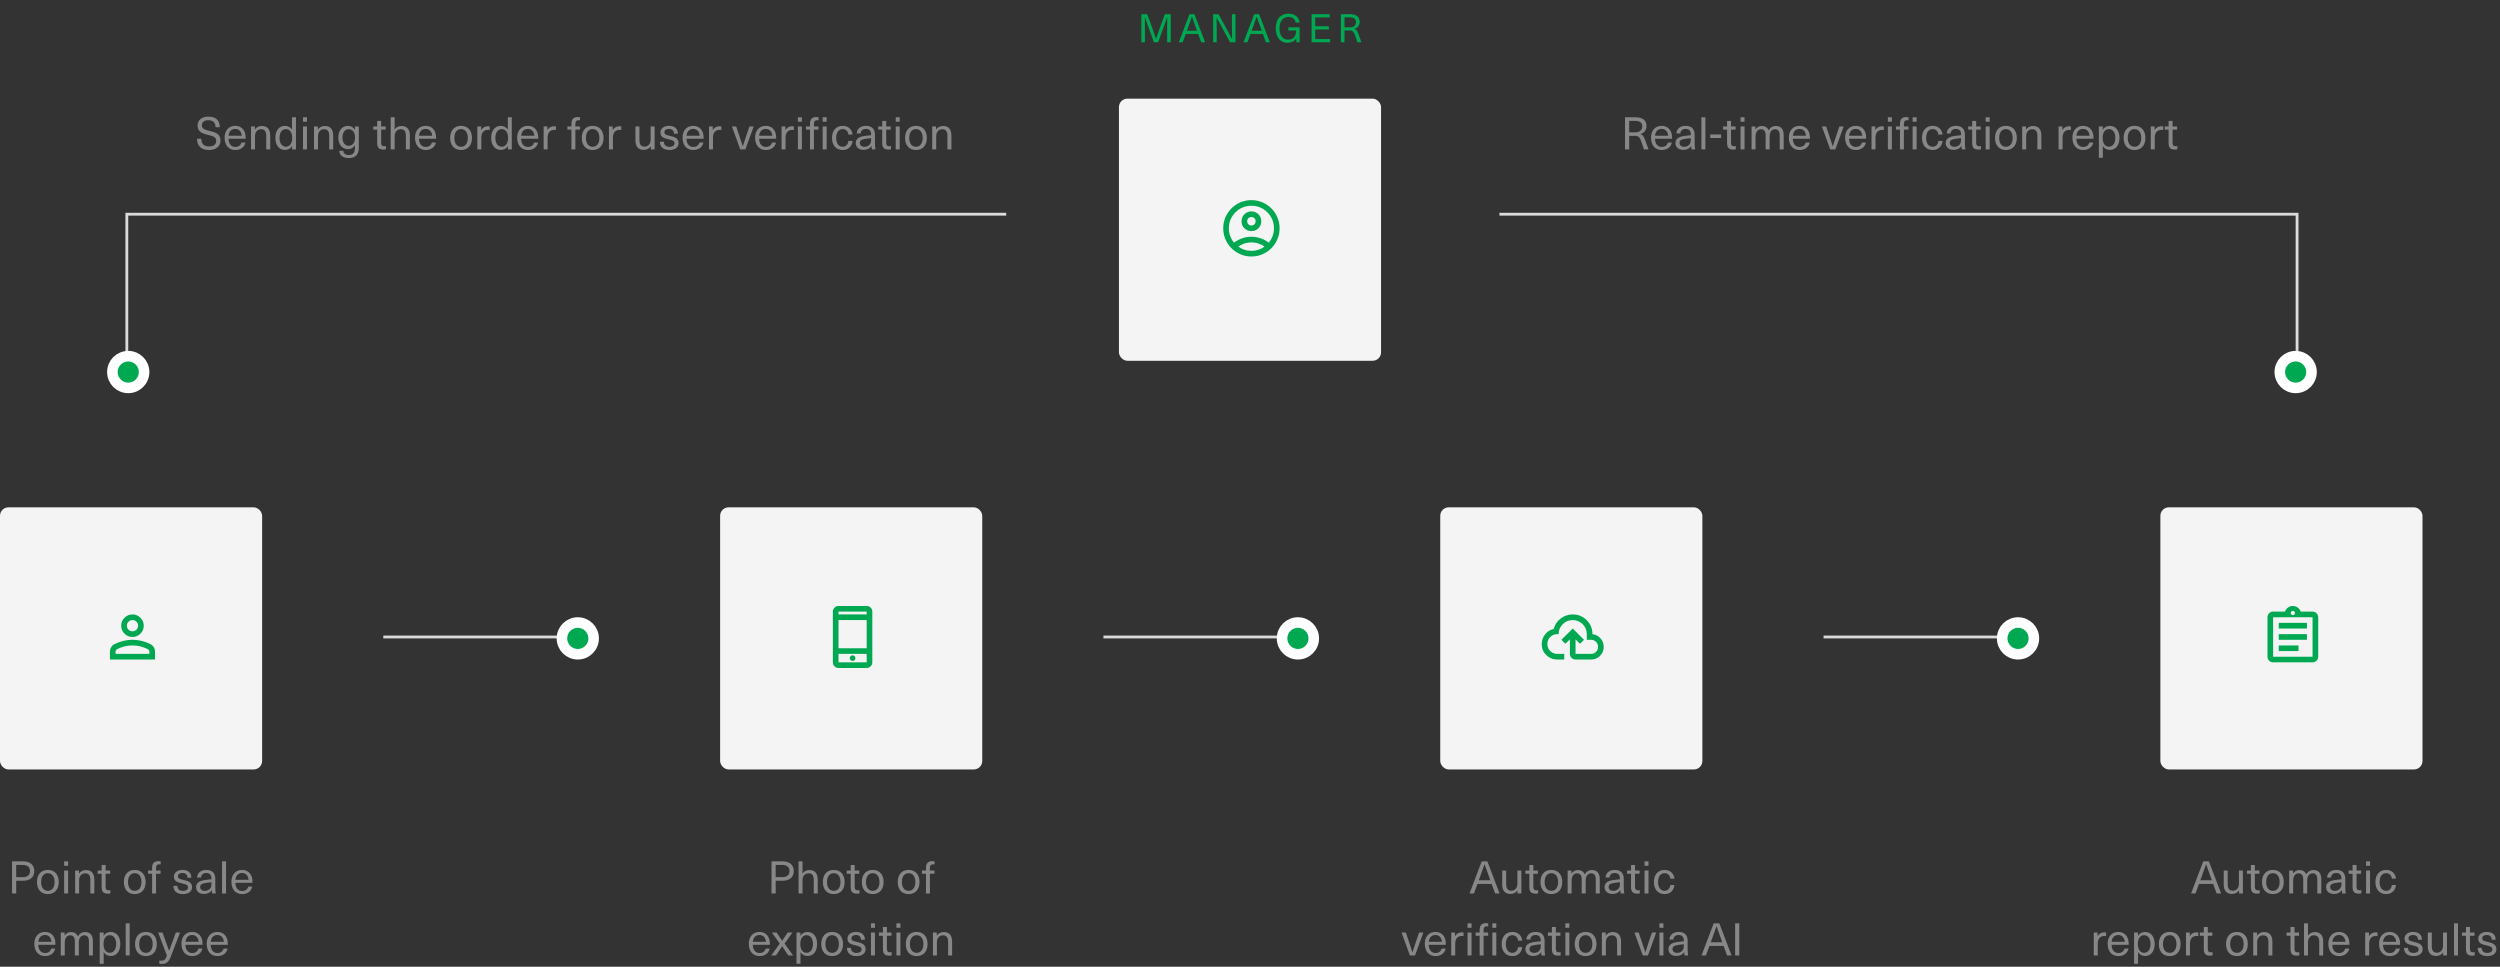
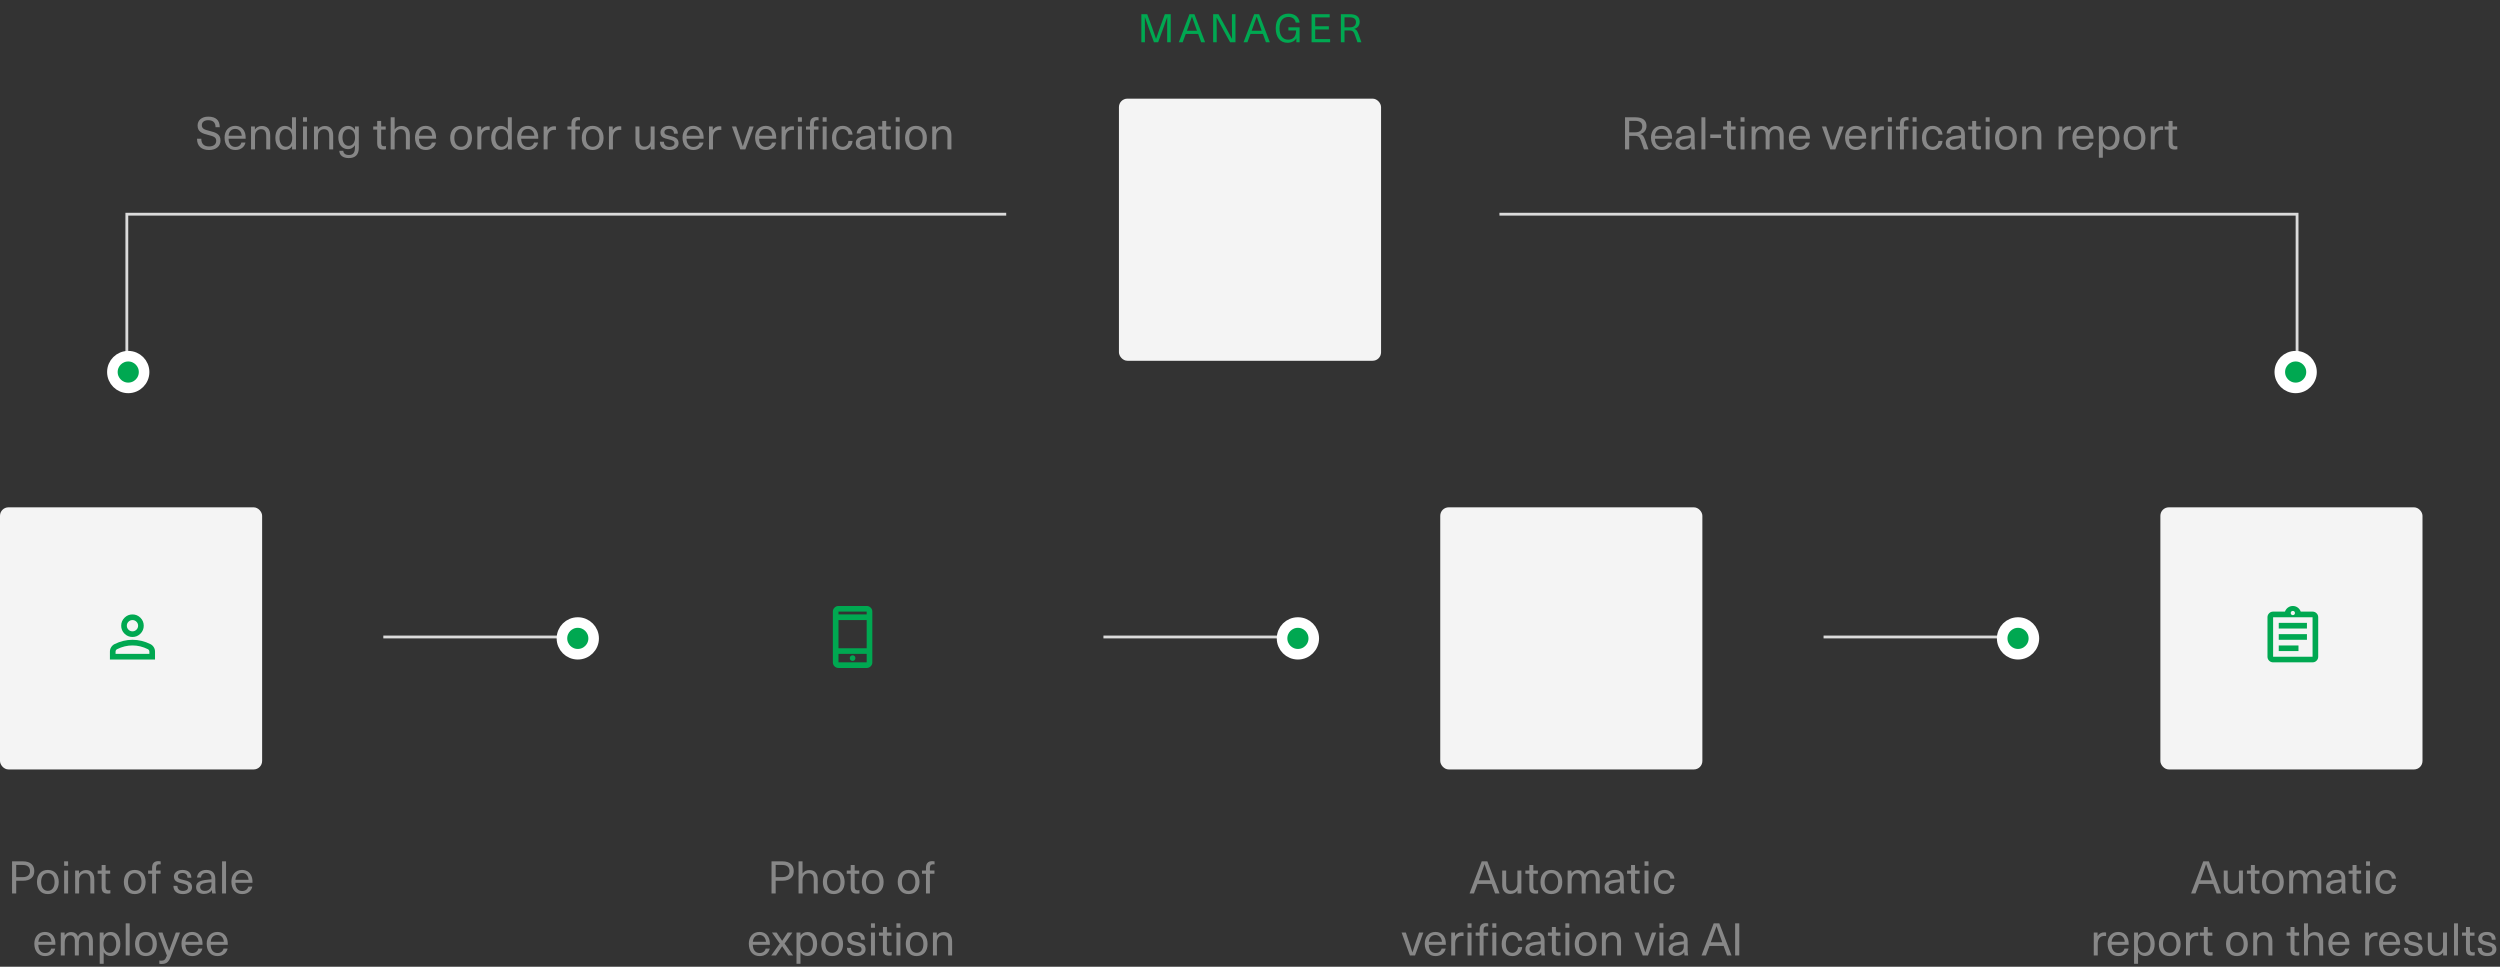
<svg xmlns="http://www.w3.org/2000/svg" width="887" height="343" viewBox="0 0 887 343" fill="none">
  <rect x="0" y="0" width="887" height="343" fill="#333333" stroke="none" />
  <path d="M73.881 41.384C76.601 41.384 77.961 42.664 77.961 45.128H76.473C76.473 43.448 75.545 42.648 73.865 42.648C72.457 42.648 71.609 43.336 71.609 44.424C71.609 45.64 72.489 45.992 74.361 46.456C76.521 46.984 78.233 47.528 78.233 49.864C78.233 51.912 76.633 53.224 74.153 53.224C71.497 53.224 69.897 51.848 69.897 49.224H71.417C71.417 51.096 72.457 51.96 74.169 51.96C75.801 51.96 76.713 51.208 76.713 49.944C76.713 48.68 75.769 48.36 73.929 47.896C71.737 47.352 70.105 46.808 70.105 44.52C70.105 42.68 71.561 41.384 73.881 41.384ZM83.503 52.136C84.687 52.136 85.455 51.48 85.647 50.568H87.087C86.815 51.992 85.583 53.224 83.503 53.224C81.103 53.224 79.679 51.48 79.679 48.824C79.679 46.424 81.087 44.648 83.455 44.648C85.295 44.648 86.591 45.736 87.007 47.48C87.119 47.944 87.167 48.52 87.167 49.224H81.087C81.151 51.224 82.175 52.136 83.503 52.136ZM83.455 45.736C82.159 45.736 81.247 46.6 81.103 48.152H85.775C85.631 46.568 84.703 45.736 83.455 45.736ZM92.924 44.696C94.78 44.696 95.868 45.816 95.868 48.04V53H94.46V48.152C94.46 46.456 93.756 45.848 92.588 45.848C91.436 45.848 90.476 46.712 90.476 48.344V53H89.068V44.872H90.428V45.944H90.46C90.956 45.192 91.836 44.696 92.924 44.696ZM105.007 53H103.631V51.816H103.599C103.151 52.664 102.207 53.192 101.103 53.192C99.023 53.192 97.695 51.512 97.695 48.92C97.695 46.328 99.023 44.664 101.087 44.664C102.175 44.664 103.119 45.176 103.567 45.992H103.599V41.608H105.007V53ZM101.455 45.8C100.063 45.8 99.167 47.016 99.167 48.92C99.167 50.824 100.063 52.056 101.455 52.056C102.799 52.056 103.679 50.856 103.679 48.92C103.679 47 102.799 45.8 101.455 45.8ZM108.914 43.192H107.506V41.608H108.914V43.192ZM108.914 53H107.506V44.872H108.914V53ZM115.268 44.696C117.124 44.696 118.212 45.816 118.212 48.04V53H116.804V48.152C116.804 46.456 116.1 45.848 114.932 45.848C113.78 45.848 112.82 46.712 112.82 48.344V53H111.412V44.872H112.772V45.944H112.804C113.3 45.192 114.18 44.696 115.268 44.696ZM123.479 44.664C124.519 44.664 125.351 45.128 125.911 46.056H125.943V44.872H127.303V52.504C127.303 54.888 126.023 56.088 123.751 56.088C121.671 56.088 120.439 55.112 120.391 53.512H121.799C121.847 54.456 122.583 55 123.767 55C125.207 55 125.927 54.248 125.927 52.44V51.56H125.895C125.319 52.456 124.503 52.92 123.479 52.92C121.383 52.92 120.039 51.288 120.039 48.792C120.039 46.28 121.383 44.664 123.479 44.664ZM123.703 45.832C122.375 45.832 121.511 47 121.511 48.792C121.511 50.568 122.375 51.736 123.703 51.736C125.111 51.736 125.975 50.6 125.975 48.792C125.975 46.968 125.111 45.832 123.703 45.832ZM136.354 51.896C136.562 51.896 136.786 51.864 136.93 51.816V52.968C136.69 53.032 136.322 53.064 136.034 53.064C134.482 53.064 133.826 52.408 133.826 50.728V45.992H132.418V44.872H133.826V42.904H135.234V44.872H136.85V45.992H135.234V50.584C135.234 51.512 135.538 51.896 136.354 51.896ZM140.023 45.896H140.055C140.615 45.08 141.527 44.696 142.471 44.696C144.327 44.696 145.415 45.816 145.415 48.04V53H144.007V48.152C144.007 46.456 143.303 45.848 142.135 45.848C140.983 45.848 140.023 46.696 140.023 48.344V53H138.615V41.608H140.023V45.896ZM151.066 52.136C152.25 52.136 153.018 51.48 153.21 50.568H154.65C154.378 51.992 153.146 53.224 151.066 53.224C148.666 53.224 147.242 51.48 147.242 48.824C147.242 46.424 148.65 44.648 151.018 44.648C152.858 44.648 154.154 45.736 154.57 47.48C154.682 47.944 154.73 48.52 154.73 49.224H148.65C148.714 51.224 149.738 52.136 151.066 52.136ZM151.018 45.736C149.722 45.736 148.81 46.6 148.666 48.152H153.338C153.194 46.568 152.266 45.736 151.018 45.736ZM163.582 44.648C165.966 44.648 167.454 46.28 167.454 48.936C167.454 51.592 165.966 53.224 163.582 53.224C161.198 53.224 159.726 51.592 159.726 48.936C159.726 46.28 161.198 44.648 163.582 44.648ZM163.582 45.8C162.11 45.8 161.198 47 161.198 48.936C161.198 50.872 162.11 52.072 163.582 52.072C165.07 52.072 165.982 50.872 165.982 48.936C165.982 47 165.07 45.8 163.582 45.8ZM173.141 44.792C173.317 44.792 173.557 44.808 173.733 44.856V46.12C173.557 46.104 173.349 46.072 173.173 46.072C171.637 46.072 170.773 47.064 170.773 48.856V53H169.365V44.872H170.709V46.12H170.741C171.285 45.224 172.101 44.792 173.141 44.792ZM181.585 53H180.209V51.816H180.177C179.729 52.664 178.785 53.192 177.681 53.192C175.601 53.192 174.273 51.512 174.273 48.92C174.273 46.328 175.601 44.664 177.665 44.664C178.753 44.664 179.697 45.176 180.145 45.992H180.177V41.608H181.585V53ZM178.033 45.8C176.641 45.8 175.745 47.016 175.745 48.92C175.745 50.824 176.641 52.056 178.033 52.056C179.377 52.056 180.257 50.856 180.257 48.92C180.257 47 179.377 45.8 178.033 45.8ZM187.316 52.136C188.5 52.136 189.268 51.48 189.46 50.568H190.9C190.628 51.992 189.396 53.224 187.316 53.224C184.916 53.224 183.492 51.48 183.492 48.824C183.492 46.424 184.9 44.648 187.268 44.648C189.108 44.648 190.404 45.736 190.82 47.48C190.932 47.944 190.98 48.52 190.98 49.224H184.9C184.964 51.224 185.988 52.136 187.316 52.136ZM187.268 45.736C185.972 45.736 185.06 46.6 184.916 48.152H189.588C189.444 46.568 188.516 45.736 187.268 45.736ZM196.657 44.792C196.833 44.792 197.073 44.808 197.249 44.856V46.12C197.073 46.104 196.865 46.072 196.689 46.072C195.153 46.072 194.289 47.064 194.289 48.856V53H192.881V44.872H194.225V46.12H194.257C194.801 45.224 195.617 44.792 196.657 44.792ZM205.325 42.648C204.541 42.648 204.141 43.016 204.141 44.024V44.872H205.757V45.992H204.141V53H202.749V45.992H201.325V44.872H202.749V43.864C202.749 42.296 203.533 41.528 204.973 41.528C205.261 41.528 205.597 41.56 205.789 41.608V42.696C205.693 42.664 205.501 42.648 205.325 42.648ZM210.27 44.648C212.654 44.648 214.142 46.28 214.142 48.936C214.142 51.592 212.654 53.224 210.27 53.224C207.886 53.224 206.414 51.592 206.414 48.936C206.414 46.28 207.886 44.648 210.27 44.648ZM210.27 45.8C208.798 45.8 207.886 47 207.886 48.936C207.886 50.872 208.798 52.072 210.27 52.072C211.758 52.072 212.67 50.872 212.67 48.936C212.67 47 211.758 45.8 210.27 45.8ZM219.829 44.792C220.005 44.792 220.245 44.808 220.421 44.856V46.12C220.245 46.104 220.037 46.072 219.861 46.072C218.325 46.072 217.461 47.064 217.461 48.856V53H216.053V44.872H217.397V46.12H217.429C217.973 45.224 218.789 44.792 219.829 44.792ZM228.385 53.176C226.529 53.176 225.457 52.056 225.457 49.832V44.872H226.865V49.72C226.865 51.416 227.569 52.024 228.737 52.024C229.873 52.024 230.849 51.16 230.849 49.528V44.872H232.257V53H230.897V51.928H230.865C230.369 52.68 229.473 53.176 228.385 53.176ZM237.332 44.648C239.316 44.648 240.5 45.624 240.5 47.416H239.124C239.124 46.328 238.452 45.736 237.316 45.736C236.34 45.736 235.732 46.184 235.732 46.888C235.732 47.736 236.324 47.88 237.684 48.2C239.172 48.568 240.756 48.904 240.756 50.792C240.756 52.248 239.508 53.224 237.54 53.224C235.412 53.224 234.148 52.2 234.132 50.296H235.556C235.556 51.464 236.292 52.104 237.556 52.104C238.612 52.104 239.316 51.624 239.316 50.888C239.316 49.944 238.644 49.768 237.076 49.384C235.716 49.048 234.324 48.776 234.324 47C234.324 45.608 235.556 44.648 237.332 44.648ZM245.988 52.136C247.172 52.136 247.94 51.48 248.132 50.568H249.572C249.3 51.992 248.068 53.224 245.988 53.224C243.588 53.224 242.164 51.48 242.164 48.824C242.164 46.424 243.572 44.648 245.94 44.648C247.78 44.648 249.076 45.736 249.492 47.48C249.604 47.944 249.652 48.52 249.652 49.224H243.572C243.636 51.224 244.66 52.136 245.988 52.136ZM245.94 45.736C244.644 45.736 243.732 46.6 243.588 48.152H248.26C248.116 46.568 247.188 45.736 245.94 45.736ZM255.329 44.792C255.505 44.792 255.745 44.808 255.921 44.856V46.12C255.745 46.104 255.537 46.072 255.361 46.072C253.825 46.072 252.961 47.064 252.961 48.856V53H251.553V44.872H252.897V46.12H252.929C253.473 45.224 254.289 44.792 255.329 44.792ZM264.461 53H262.637L259.693 44.872H261.197L262.349 48.28C262.765 49.512 263.149 50.664 263.533 51.896H263.565C263.949 50.664 264.317 49.512 264.733 48.28L265.901 44.872H267.405L264.461 53ZM271.738 52.136C272.922 52.136 273.69 51.48 273.882 50.568H275.322C275.05 51.992 273.818 53.224 271.738 53.224C269.338 53.224 267.914 51.48 267.914 48.824C267.914 46.424 269.322 44.648 271.69 44.648C273.53 44.648 274.826 45.736 275.242 47.48C275.354 47.944 275.402 48.52 275.402 49.224H269.322C269.386 51.224 270.41 52.136 271.738 52.136ZM271.69 45.736C270.394 45.736 269.482 46.6 269.338 48.152H274.01C273.866 46.568 272.938 45.736 271.69 45.736ZM281.079 44.792C281.255 44.792 281.495 44.808 281.671 44.856V46.12C281.495 46.104 281.287 46.072 281.111 46.072C279.575 46.072 278.711 47.064 278.711 48.856V53H277.303V44.872H278.647V46.12H278.679C279.223 45.224 280.039 44.792 281.079 44.792ZM284.508 43.192H283.1V41.608H284.508V43.192ZM284.508 53H283.1V44.872H284.508V53ZM287.39 44.872V43.864C287.39 42.296 288.174 41.528 289.614 41.528C289.902 41.528 290.238 41.56 290.43 41.608V42.696C290.334 42.664 290.142 42.648 289.966 42.648C289.182 42.648 288.782 43.016 288.782 44.024V44.872H290.398V45.992H288.782V53H287.39V45.992H285.966V44.872H287.39ZM293.294 41.608V43.192H291.886V41.608H293.294ZM291.886 44.872H293.294V53H291.886V44.872ZM299.019 44.648C300.971 44.648 302.331 45.928 302.491 47.752H301.019C300.923 46.6 300.123 45.8 299.003 45.8C297.563 45.8 296.683 47 296.683 48.936C296.683 50.888 297.563 52.072 299.003 52.072C300.123 52.072 300.923 51.176 301.019 50.008H302.491C302.331 51.864 301.003 53.224 299.019 53.224C296.667 53.224 295.195 51.576 295.195 48.936C295.195 46.296 296.667 44.648 299.019 44.648ZM307.23 44.648C309.214 44.648 310.43 45.656 310.43 47.8V50.92C310.43 51.816 310.51 52.504 310.622 53H309.342C309.262 52.632 309.23 52.184 309.23 51.816H309.198C308.638 52.68 307.694 53.176 306.382 53.176C304.686 53.176 303.63 52.168 303.63 50.792C303.63 49.448 304.382 48.6 306.718 48.232C307.438 48.12 308.43 48.008 309.07 47.96V47.64C309.07 46.296 308.318 45.736 307.23 45.736C306.046 45.736 305.422 46.392 305.374 47.352H303.966C304.046 45.816 305.166 44.648 307.23 44.648ZM309.07 49.528V49.032C308.446 49.08 307.566 49.176 306.942 49.288C305.55 49.496 305.07 49.896 305.07 50.696C305.07 51.528 305.678 52.088 306.734 52.088C307.39 52.088 308.014 51.864 308.414 51.448C308.91 50.936 309.07 50.488 309.07 49.528ZM315.542 51.896C315.75 51.896 315.974 51.864 316.118 51.816V52.968C315.878 53.032 315.51 53.064 315.222 53.064C313.67 53.064 313.014 52.408 313.014 50.728V45.992H311.606V44.872H313.014V42.904H314.422V44.872H316.038V45.992H314.422V50.584C314.422 51.512 314.726 51.896 315.542 51.896ZM319.211 43.192H317.803V41.608H319.211V43.192ZM319.211 53H317.803V44.872H319.211V53ZM324.973 44.648C327.357 44.648 328.845 46.28 328.845 48.936C328.845 51.592 327.357 53.224 324.973 53.224C322.589 53.224 321.117 51.592 321.117 48.936C321.117 46.28 322.589 44.648 324.973 44.648ZM324.973 45.8C323.501 45.8 322.589 47 322.589 48.936C322.589 50.872 323.501 52.072 324.973 52.072C326.461 52.072 327.373 50.872 327.373 48.936C327.373 47 326.461 45.8 324.973 45.8ZM334.612 44.696C336.468 44.696 337.556 45.816 337.556 48.04V53H336.148V48.152C336.148 46.456 335.444 45.848 334.276 45.848C333.124 45.848 332.164 46.712 332.164 48.344V53H330.756V44.872H332.116V45.944H332.148C332.644 45.192 333.524 44.696 334.612 44.696Z" fill="#878787" />
  <path d="M576.559 41.608H580.175C582.927 41.608 584.175 42.76 584.175 44.696C584.175 46.152 583.311 47.24 581.999 47.544V47.576C582.831 47.832 583.199 48.312 583.711 49.72L584.879 53H583.279L582.239 49.992C581.775 48.632 581.247 48.2 580.031 48.2H578.031V53H576.559V41.608ZM578.031 42.872V46.952H580.159C581.935 46.952 582.671 46.04 582.671 44.808C582.671 43.48 581.727 42.872 580.063 42.872H578.031ZM589.597 52.136C590.781 52.136 591.549 51.48 591.741 50.568H593.181C592.909 51.992 591.677 53.224 589.597 53.224C587.197 53.224 585.773 51.48 585.773 48.824C585.773 46.424 587.181 44.648 589.549 44.648C591.389 44.648 592.685 45.736 593.101 47.48C593.213 47.944 593.261 48.52 593.261 49.224H587.181C587.245 51.224 588.269 52.136 589.597 52.136ZM589.549 45.736C588.253 45.736 587.341 46.6 587.197 48.152H591.869C591.725 46.568 590.797 45.736 589.549 45.736ZM598.058 44.648C600.042 44.648 601.258 45.656 601.258 47.8V50.92C601.258 51.816 601.338 52.504 601.45 53H600.17C600.09 52.632 600.058 52.184 600.058 51.816H600.026C599.466 52.68 598.522 53.176 597.21 53.176C595.514 53.176 594.458 52.168 594.458 50.792C594.458 49.448 595.21 48.6 597.546 48.232C598.266 48.12 599.258 48.008 599.898 47.96V47.64C599.898 46.296 599.146 45.736 598.058 45.736C596.874 45.736 596.25 46.392 596.202 47.352H594.794C594.874 45.816 595.994 44.648 598.058 44.648ZM599.898 49.528V49.032C599.274 49.08 598.394 49.176 597.77 49.288C596.378 49.496 595.898 49.896 595.898 50.696C595.898 51.528 596.506 52.088 597.562 52.088C598.218 52.088 598.842 51.864 599.242 51.448C599.738 50.936 599.898 50.488 599.898 49.528ZM605.07 53H603.662V41.608H605.07V53ZM610.64 48.952H606.8V47.704H610.64V48.952ZM615.292 51.896C615.5 51.896 615.724 51.864 615.868 51.816V52.968C615.628 53.032 615.26 53.064 614.972 53.064C613.42 53.064 612.764 52.408 612.764 50.728V45.992H611.356V44.872H612.764V42.904H614.172V44.872H615.788V45.992H614.172V50.584C614.172 51.512 614.476 51.896 615.292 51.896ZM618.961 43.192H617.553V41.608H618.961V43.192ZM618.961 53H617.553V44.872H618.961V53ZM630.115 44.696C631.843 44.696 632.851 45.784 632.851 47.976V53H631.443V48.088C631.443 46.456 630.819 45.848 629.779 45.848C628.595 45.848 627.859 46.84 627.859 48.392V53H626.451V47.88C626.451 46.6 625.843 45.848 624.803 45.848C623.603 45.848 622.867 46.856 622.867 48.488V53H621.459V44.872H622.819V45.88H622.851C623.427 45.096 624.179 44.696 625.123 44.696C626.243 44.696 627.107 45.224 627.539 46.232C628.083 45.256 628.915 44.696 630.115 44.696ZM638.503 52.136C639.687 52.136 640.455 51.48 640.647 50.568H642.087C641.815 51.992 640.583 53.224 638.503 53.224C636.103 53.224 634.679 51.48 634.679 48.824C634.679 46.424 636.087 44.648 638.455 44.648C640.295 44.648 641.591 45.736 642.007 47.48C642.119 47.944 642.167 48.52 642.167 49.224H636.087C636.151 51.224 637.175 52.136 638.503 52.136ZM638.455 45.736C637.159 45.736 636.247 46.6 636.103 48.152H640.775C640.631 46.568 639.703 45.736 638.455 45.736ZM651.18 53H649.356L646.412 44.872H647.916L649.068 48.28C649.484 49.512 649.868 50.664 650.252 51.896H650.284C650.668 50.664 651.036 49.512 651.452 48.28L652.62 44.872H654.124L651.18 53ZM658.457 52.136C659.641 52.136 660.409 51.48 660.601 50.568H662.041C661.769 51.992 660.537 53.224 658.457 53.224C656.057 53.224 654.633 51.48 654.633 48.824C654.633 46.424 656.041 44.648 658.409 44.648C660.249 44.648 661.545 45.736 661.961 47.48C662.073 47.944 662.121 48.52 662.121 49.224H656.041C656.105 51.224 657.129 52.136 658.457 52.136ZM658.409 45.736C657.113 45.736 656.201 46.6 656.057 48.152H660.729C660.585 46.568 659.657 45.736 658.409 45.736ZM667.797 44.792C667.973 44.792 668.213 44.808 668.389 44.856V46.12C668.213 46.104 668.005 46.072 667.829 46.072C666.293 46.072 665.429 47.064 665.429 48.856V53H664.021V44.872H665.365V46.12H665.397C665.941 45.224 666.757 44.792 667.797 44.792ZM671.226 43.192H669.818V41.608H671.226V43.192ZM671.226 53H669.818V44.872H671.226V53ZM674.109 44.872V43.864C674.109 42.296 674.893 41.528 676.333 41.528C676.621 41.528 676.957 41.56 677.149 41.608V42.696C677.053 42.664 676.861 42.648 676.685 42.648C675.901 42.648 675.501 43.016 675.501 44.024V44.872H677.117V45.992H675.501V53H674.109V45.992H672.685V44.872H674.109ZM680.013 41.608V43.192H678.605V41.608H680.013ZM678.605 44.872H680.013V53H678.605V44.872ZM685.738 44.648C687.69 44.648 689.05 45.928 689.21 47.752H687.738C687.642 46.6 686.842 45.8 685.722 45.8C684.282 45.8 683.402 47 683.402 48.936C683.402 50.888 684.282 52.072 685.722 52.072C686.842 52.072 687.642 51.176 687.738 50.008H689.21C689.05 51.864 687.722 53.224 685.738 53.224C683.386 53.224 681.914 51.576 681.914 48.936C681.914 46.296 683.386 44.648 685.738 44.648ZM693.949 44.648C695.933 44.648 697.149 45.656 697.149 47.8V50.92C697.149 51.816 697.229 52.504 697.341 53H696.061C695.981 52.632 695.949 52.184 695.949 51.816H695.917C695.357 52.68 694.413 53.176 693.101 53.176C691.405 53.176 690.349 52.168 690.349 50.792C690.349 49.448 691.101 48.6 693.437 48.232C694.157 48.12 695.149 48.008 695.789 47.96V47.64C695.789 46.296 695.037 45.736 693.949 45.736C692.765 45.736 692.141 46.392 692.093 47.352H690.685C690.765 45.816 691.885 44.648 693.949 44.648ZM695.789 49.528V49.032C695.165 49.08 694.285 49.176 693.661 49.288C692.269 49.496 691.789 49.896 691.789 50.696C691.789 51.528 692.397 52.088 693.453 52.088C694.109 52.088 694.733 51.864 695.133 51.448C695.629 50.936 695.789 50.488 695.789 49.528ZM702.26 51.896C702.468 51.896 702.692 51.864 702.836 51.816V52.968C702.596 53.032 702.228 53.064 701.94 53.064C700.388 53.064 699.732 52.408 699.732 50.728V45.992H698.324V44.872H699.732V42.904H701.14V44.872H702.756V45.992H701.14V50.584C701.14 51.512 701.444 51.896 702.26 51.896ZM705.929 43.192H704.521V41.608H705.929V43.192ZM705.929 53H704.521V44.872H705.929V53ZM711.692 44.648C714.076 44.648 715.564 46.28 715.564 48.936C715.564 51.592 714.076 53.224 711.692 53.224C709.308 53.224 707.836 51.592 707.836 48.936C707.836 46.28 709.308 44.648 711.692 44.648ZM711.692 45.8C710.22 45.8 709.308 47 709.308 48.936C709.308 50.872 710.22 52.072 711.692 52.072C713.18 52.072 714.092 50.872 714.092 48.936C714.092 47 713.18 45.8 711.692 45.8ZM721.331 44.696C723.187 44.696 724.275 45.816 724.275 48.04V53H722.867V48.152C722.867 46.456 722.163 45.848 720.995 45.848C719.843 45.848 718.883 46.712 718.883 48.344V53H717.475V44.872H718.835V45.944H718.867C719.363 45.192 720.243 44.696 721.331 44.696ZM734.157 44.792C734.333 44.792 734.573 44.808 734.749 44.856V46.12C734.573 46.104 734.365 46.072 734.189 46.072C732.653 46.072 731.789 47.064 731.789 48.856V53H730.381V44.872H731.725V46.12H731.757C732.301 45.224 733.117 44.792 734.157 44.792ZM739.113 52.136C740.297 52.136 741.065 51.48 741.257 50.568H742.697C742.425 51.992 741.193 53.224 739.113 53.224C736.713 53.224 735.289 51.48 735.289 48.824C735.289 46.424 736.697 44.648 739.065 44.648C740.905 44.648 742.201 45.736 742.617 47.48C742.729 47.944 742.777 48.52 742.777 49.224H736.697C736.761 51.224 737.785 52.136 739.113 52.136ZM739.065 45.736C737.769 45.736 736.857 46.6 736.713 48.152H741.385C741.241 46.568 740.313 45.736 739.065 45.736ZM748.582 44.664C750.662 44.664 751.99 46.328 751.99 48.92C751.99 51.512 750.662 53.192 748.598 53.192C747.51 53.192 746.566 52.664 746.118 51.848H746.086V55.96H744.678V44.872H746.07V46.04H746.102C746.534 45.192 747.494 44.664 748.582 44.664ZM748.23 45.8C746.886 45.8 746.022 47 746.022 48.92C746.022 50.856 746.886 52.056 748.23 52.056C749.622 52.056 750.518 50.824 750.518 48.92C750.518 47.016 749.622 45.8 748.23 45.8ZM757.317 44.648C759.701 44.648 761.189 46.28 761.189 48.936C761.189 51.592 759.701 53.224 757.317 53.224C754.933 53.224 753.461 51.592 753.461 48.936C753.461 46.28 754.933 44.648 757.317 44.648ZM757.317 45.8C755.845 45.8 754.933 47 754.933 48.936C754.933 50.872 755.845 52.072 757.317 52.072C758.805 52.072 759.717 50.872 759.717 48.936C759.717 47 758.805 45.8 757.317 45.8ZM766.876 44.792C767.052 44.792 767.292 44.808 767.468 44.856V46.12C767.292 46.104 767.084 46.072 766.908 46.072C765.372 46.072 764.508 47.064 764.508 48.856V53H763.1V44.872H764.444V46.12H764.476C765.02 45.224 765.836 44.792 766.876 44.792ZM771.948 51.896C772.156 51.896 772.38 51.864 772.524 51.816V52.968C772.284 53.032 771.916 53.064 771.628 53.064C770.076 53.064 769.42 52.408 769.42 50.728V45.992H768.012V44.872H769.42V42.904H770.828V44.872H772.444V45.992H770.828V50.584C770.828 51.512 771.132 51.896 771.948 51.896Z" fill="#878787" />
  <path d="M45 132L45 76L357 76" stroke="#DBDBDB" />
  <circle cx="45.5" cy="132" r="5.625" transform="rotate(-180 45.5 132)" fill="#00A851" stroke="white" stroke-width="3.75" />
  <path d="M815 132L815 76L532 76" stroke="#DBDBDB" />
  <circle cx="7.5" cy="7.5" r="5.625" transform="matrix(1 -3.17865e-08 -3.17865e-08 -1 807 139.5)" fill="#00A851" stroke="white" stroke-width="3.75" />
  <path d="M415.372 15H414.112V9.932C414.112 8.672 414.126 7.398 414.14 6.124H414.112C413.678 7.398 413.216 8.658 412.754 9.932L410.906 15H409.422L407.574 9.932C407.112 8.658 406.65 7.398 406.216 6.124H406.188C406.202 7.398 406.216 8.672 406.216 9.932V15H404.956V5.032H407.028L408.834 9.946C409.282 11.206 409.73 12.508 410.15 13.768H410.178C410.598 12.508 411.046 11.206 411.494 9.946L413.286 5.032H415.372V15ZM425.103 12.032H420.707L419.615 15H418.243L422.023 5.032H423.773L427.567 15H426.181L425.103 12.032ZM424.683 10.898L424.361 9.988C423.857 8.602 423.395 7.314 422.919 5.928H422.891C422.415 7.314 421.953 8.602 421.449 9.988L421.113 10.898H424.683ZM438.351 15H436.447L434.081 10.702C433.255 9.218 432.443 7.72 431.673 6.236H431.645C431.673 7.832 431.687 9.414 431.687 11.01V15H430.427V5.032H432.317L434.697 9.33C435.509 10.814 436.321 12.312 437.105 13.796H437.133C437.105 12.2 437.091 10.618 437.091 9.022V5.032H438.351V15ZM448.072 12.032H443.676L442.584 15H441.212L444.992 5.032H446.742L450.536 15H449.15L448.072 12.032ZM447.652 10.898L447.33 9.988C446.826 8.602 446.364 7.314 445.888 5.928H445.86C445.384 7.314 444.922 8.602 444.418 9.988L444.082 10.898H447.652ZM457.134 4.836C459.416 4.836 460.914 6.082 461.096 8.028H459.724C459.5 6.754 458.576 6.012 457.134 6.012C455.174 6.012 453.97 7.538 453.97 10.044C453.97 12.564 455.132 14.076 457.036 14.076C458.66 14.076 459.85 13.152 459.864 10.814H457.12V9.708H461.096V15H459.948V13.628H459.92C459.388 14.58 458.198 15.182 456.784 15.182C454.236 15.182 452.626 13.236 452.626 10.044C452.626 6.81 454.348 4.836 457.134 4.836ZM471.771 6.18H466.633V9.33H471.477V10.464H466.633V13.852H471.925V15H465.345V5.032H471.771V6.18ZM475.749 5.032H478.913C481.321 5.032 482.413 6.04 482.413 7.734C482.413 9.008 481.657 9.96 480.509 10.226V10.254C481.237 10.478 481.559 10.898 482.007 12.13L483.029 15H481.629L480.719 12.368C480.313 11.178 479.851 10.8 478.787 10.8H477.037V15H475.749V5.032ZM477.037 6.138V9.708H478.899C480.453 9.708 481.097 8.91 481.097 7.832C481.097 6.67 480.271 6.138 478.815 6.138H477.037Z" fill="#00A851" />
  <rect x="397" y="35" width="93" height="93" rx="3" fill="#F4F4F4" />
-   <path d="M437.85 86.1C438.7 85.45 439.65 84.938 440.7 84.562C441.75 84.188 442.85 84 444 84C445.15 84 446.25 84.188 447.3 84.562C448.35 84.938 449.3 85.45 450.15 86.1C450.733 85.417 451.188 84.642 451.513 83.775C451.838 82.908 452 81.983 452 81C452 78.783 451.221 76.896 449.663 75.338C448.104 73.779 446.217 73 444 73C441.783 73 439.896 73.779 438.338 75.338C436.779 76.896 436 78.783 436 81C436 81.983 436.163 82.908 436.488 83.775C436.813 84.642 437.267 85.417 437.85 86.1ZM444 82C443.017 82 442.188 81.662 441.513 80.987C440.838 80.312 440.5 79.483 440.5 78.5C440.5 77.517 440.838 76.688 441.513 76.013C442.188 75.338 443.017 75 444 75C444.983 75 445.813 75.338 446.488 76.013C447.163 76.688 447.5 77.517 447.5 78.5C447.5 79.483 447.163 80.312 446.488 80.987C445.813 81.662 444.983 82 444 82ZM444 91C442.617 91 441.317 90.737 440.1 90.213C438.883 89.688 437.825 88.975 436.925 88.075C436.025 87.175 435.313 86.117 434.788 84.9C434.263 83.683 434 82.383 434 81C434 79.617 434.263 78.317 434.788 77.1C435.313 75.883 436.025 74.825 436.925 73.925C437.825 73.025 438.883 72.312 440.1 71.787C441.317 71.263 442.617 71 444 71C445.383 71 446.683 71.263 447.9 71.787C449.117 72.312 450.175 73.025 451.075 73.925C451.975 74.825 452.688 75.883 453.213 77.1C453.738 78.317 454 79.617 454 81C454 82.383 453.738 83.683 453.213 84.9C452.688 86.117 451.975 87.175 451.075 88.075C450.175 88.975 449.117 89.688 447.9 90.213C446.683 90.737 445.383 91 444 91ZM444 89C444.883 89 445.717 88.871 446.5 88.612C447.283 88.354 448 87.983 448.65 87.5C448 87.017 447.283 86.646 446.5 86.388C445.717 86.129 444.883 86 444 86C443.117 86 442.283 86.129 441.5 86.388C440.717 86.646 440 87.017 439.35 87.5C440 87.983 440.717 88.354 441.5 88.612C442.283 88.871 443.117 89 444 89ZM444 80C444.433 80 444.792 79.858 445.075 79.575C445.358 79.292 445.5 78.933 445.5 78.5C445.5 78.067 445.358 77.708 445.075 77.425C444.792 77.142 444.433 77 444 77C443.567 77 443.208 77.142 442.925 77.425C442.642 77.708 442.5 78.067 442.5 78.5C442.5 78.933 442.642 79.292 442.925 79.575C443.208 79.858 443.567 80 444 80Z" fill="#00A851" />
  <path d="M4.278 305.608H8.182C10.806 305.608 12.166 306.968 12.166 309.048C12.166 311.128 10.806 312.488 8.182 312.488H5.75V317H4.278V305.608ZM5.75 306.888V311.208H8.07C9.798 311.208 10.646 310.392 10.646 309.048C10.646 307.704 9.798 306.888 8.07 306.888H5.75ZM16.973 308.648C19.357 308.648 20.845 310.28 20.845 312.936C20.845 315.592 19.357 317.224 16.973 317.224C14.589 317.224 13.117 315.592 13.117 312.936C13.117 310.28 14.589 308.648 16.973 308.648ZM16.973 309.8C15.501 309.8 14.589 311 14.589 312.936C14.589 314.872 15.501 316.072 16.973 316.072C18.461 316.072 19.373 314.872 19.373 312.936C19.373 311 18.461 309.8 16.973 309.8ZM24.164 307.192H22.756V305.608H24.164V307.192ZM24.164 317H22.756V308.872H24.164V317ZM30.518 308.696C32.374 308.696 33.462 309.816 33.462 312.04V317H32.054V312.152C32.054 310.456 31.35 309.848 30.182 309.848C29.03 309.848 28.07 310.712 28.07 312.344V317H26.662V308.872H28.022V309.944H28.054C28.55 309.192 29.43 308.696 30.518 308.696ZM38.589 315.896C38.797 315.896 39.021 315.864 39.165 315.816V316.968C38.925 317.032 38.557 317.064 38.269 317.064C36.717 317.064 36.061 316.408 36.061 314.728V309.992H34.653V308.872H36.061V306.904H37.469V308.872H39.085V309.992H37.469V314.584C37.469 315.512 37.773 315.896 38.589 315.896ZM47.801 308.648C50.185 308.648 51.673 310.28 51.673 312.936C51.673 315.592 50.185 317.224 47.801 317.224C45.417 317.224 43.945 315.592 43.945 312.936C43.945 310.28 45.417 308.648 47.801 308.648ZM47.801 309.8C46.329 309.8 45.417 311 45.417 312.936C45.417 314.872 46.329 316.072 47.801 316.072C49.289 316.072 50.201 314.872 50.201 312.936C50.201 311 49.289 309.8 47.801 309.8ZM56.544 306.648C55.76 306.648 55.36 307.016 55.36 308.024V308.872H56.976V309.992H55.36V317H53.968V309.992H52.544V308.872H53.968V307.864C53.968 306.296 54.752 305.528 56.192 305.528C56.48 305.528 56.816 305.56 57.008 305.608V306.696C56.912 306.664 56.72 306.648 56.544 306.648ZM64.722 308.648C66.706 308.648 67.89 309.624 67.89 311.416H66.514C66.514 310.328 65.842 309.736 64.706 309.736C63.73 309.736 63.122 310.184 63.122 310.888C63.122 311.736 63.714 311.88 65.074 312.2C66.562 312.568 68.146 312.904 68.146 314.792C68.146 316.248 66.898 317.224 64.93 317.224C62.802 317.224 61.538 316.2 61.522 314.296H62.946C62.946 315.464 63.682 316.104 64.946 316.104C66.002 316.104 66.706 315.624 66.706 314.888C66.706 313.944 66.034 313.768 64.466 313.384C63.106 313.048 61.714 312.776 61.714 311C61.714 309.608 62.946 308.648 64.722 308.648ZM73.183 308.648C75.167 308.648 76.383 309.656 76.383 311.8V314.92C76.383 315.816 76.463 316.504 76.575 317H75.295C75.215 316.632 75.183 316.184 75.183 315.816H75.151C74.591 316.68 73.647 317.176 72.335 317.176C70.639 317.176 69.583 316.168 69.583 314.792C69.583 313.448 70.335 312.6 72.671 312.232C73.391 312.12 74.383 312.008 75.023 311.96V311.64C75.023 310.296 74.271 309.736 73.183 309.736C71.999 309.736 71.375 310.392 71.327 311.352H69.919C69.999 309.816 71.119 308.648 73.183 308.648ZM75.023 313.528V313.032C74.399 313.08 73.519 313.176 72.895 313.288C71.503 313.496 71.023 313.896 71.023 314.696C71.023 315.528 71.631 316.088 72.687 316.088C73.343 316.088 73.967 315.864 74.367 315.448C74.863 314.936 75.023 314.488 75.023 313.528ZM80.195 317H78.787V305.608H80.195V317ZM85.925 316.136C87.109 316.136 87.877 315.48 88.069 314.568H89.509C89.237 315.992 88.005 317.224 85.925 317.224C83.525 317.224 82.101 315.48 82.101 312.824C82.101 310.424 83.509 308.648 85.877 308.648C87.717 308.648 89.013 309.736 89.429 311.48C89.541 311.944 89.589 312.52 89.589 313.224H83.509C83.573 315.224 84.597 316.136 85.925 316.136ZM85.877 309.736C84.581 309.736 83.669 310.6 83.525 312.152H88.197C88.053 310.568 87.125 309.736 85.877 309.736ZM16.003 338.136C17.187 338.136 17.955 337.48 18.147 336.568H19.587C19.315 337.992 18.083 339.224 16.003 339.224C13.603 339.224 12.179 337.48 12.179 334.824C12.179 332.424 13.587 330.648 15.955 330.648C17.795 330.648 19.091 331.736 19.507 333.48C19.619 333.944 19.667 334.52 19.667 335.224H13.587C13.651 337.224 14.675 338.136 16.003 338.136ZM15.955 331.736C14.659 331.736 13.747 332.6 13.603 334.152H18.275C18.131 332.568 17.203 331.736 15.955 331.736ZM30.224 330.696C31.952 330.696 32.96 331.784 32.96 333.976V339H31.552V334.088C31.552 332.456 30.928 331.848 29.888 331.848C28.704 331.848 27.968 332.84 27.968 334.392V339H26.56V333.88C26.56 332.6 25.952 331.848 24.912 331.848C23.712 331.848 22.976 332.856 22.976 334.488V339H21.568V330.872H22.928V331.88H22.96C23.536 331.096 24.288 330.696 25.232 330.696C26.352 330.696 27.216 331.224 27.648 332.232C28.192 331.256 29.024 330.696 30.224 330.696ZM39.285 330.664C41.365 330.664 42.693 332.328 42.693 334.92C42.693 337.512 41.365 339.192 39.301 339.192C38.213 339.192 37.269 338.664 36.821 337.848H36.789V341.96H35.381V330.872H36.773V332.04H36.805C37.237 331.192 38.197 330.664 39.285 330.664ZM38.933 331.8C37.589 331.8 36.725 333 36.725 334.92C36.725 336.856 37.589 338.056 38.933 338.056C40.325 338.056 41.221 336.824 41.221 334.92C41.221 333.016 40.325 331.8 38.933 331.8ZM46.008 339H44.6V327.608H46.008V339ZM51.77 330.648C54.154 330.648 55.642 332.28 55.642 334.936C55.642 337.592 54.154 339.224 51.77 339.224C49.386 339.224 47.914 337.592 47.914 334.936C47.914 332.28 49.386 330.648 51.77 330.648ZM51.77 331.8C50.298 331.8 49.386 333 49.386 334.936C49.386 336.872 50.298 338.072 51.77 338.072C53.258 338.072 54.17 336.872 54.17 334.936C54.17 333 53.258 331.8 51.77 331.8ZM63.875 330.872L60.611 339.368C59.811 341.448 59.011 342.024 57.267 342.024C56.995 342.024 56.739 342.008 56.531 341.944V340.76C56.723 340.824 56.947 340.856 57.203 340.856C58.275 340.856 58.691 340.472 59.219 339.032L56.131 330.872H57.651L59.987 337.336H60.019L62.387 330.872H63.875ZM68.207 338.136C69.391 338.136 70.159 337.48 70.351 336.568H71.791C71.519 337.992 70.287 339.224 68.207 339.224C65.807 339.224 64.383 337.48 64.383 334.824C64.383 332.424 65.791 330.648 68.159 330.648C69.999 330.648 71.295 331.736 71.711 333.48C71.823 333.944 71.871 334.52 71.871 335.224H65.791C65.855 337.224 66.879 338.136 68.207 338.136ZM68.159 331.736C66.863 331.736 65.951 332.6 65.807 334.152H70.479C70.335 332.568 69.407 331.736 68.159 331.736ZM77.16 338.136C78.344 338.136 79.112 337.48 79.304 336.568H80.744C80.472 337.992 79.24 339.224 77.16 339.224C74.76 339.224 73.336 337.48 73.336 334.824C73.336 332.424 74.744 330.648 77.112 330.648C78.952 330.648 80.248 331.736 80.664 333.48C80.776 333.944 80.824 334.52 80.824 335.224H74.744C74.808 337.224 75.832 338.136 77.16 338.136ZM77.112 331.736C75.816 331.736 74.904 332.6 74.76 334.152H79.432C79.288 332.568 78.36 331.736 77.112 331.736Z" fill="#878787" />
  <path d="M273.739 305.608H277.643C280.267 305.608 281.627 306.968 281.627 309.048C281.627 311.128 280.267 312.488 277.643 312.488H275.211V317H273.739V305.608ZM275.211 306.888V311.208H277.531C279.259 311.208 280.107 310.392 280.107 309.048C280.107 307.704 279.259 306.888 277.531 306.888H275.211ZM284.734 309.896H284.766C285.326 309.08 286.238 308.696 287.182 308.696C289.038 308.696 290.126 309.816 290.126 312.04V317H288.718V312.152C288.718 310.456 288.014 309.848 286.846 309.848C285.694 309.848 284.734 310.696 284.734 312.344V317H283.326V305.608H284.734V309.896ZM295.809 308.648C298.193 308.648 299.681 310.28 299.681 312.936C299.681 315.592 298.193 317.224 295.809 317.224C293.425 317.224 291.953 315.592 291.953 312.936C291.953 310.28 293.425 308.648 295.809 308.648ZM295.809 309.8C294.337 309.8 293.425 311 293.425 312.936C293.425 314.872 294.337 316.072 295.809 316.072C297.297 316.072 298.209 314.872 298.209 312.936C298.209 311 297.297 309.8 295.809 309.8ZM304.362 315.896C304.57 315.896 304.794 315.864 304.938 315.816V316.968C304.698 317.032 304.33 317.064 304.042 317.064C302.49 317.064 301.834 316.408 301.834 314.728V309.992H300.426V308.872H301.834V306.904H303.242V308.872H304.858V309.992H303.242V314.584C303.242 315.512 303.546 315.896 304.362 315.896ZM309.637 308.648C312.021 308.648 313.509 310.28 313.509 312.936C313.509 315.592 312.021 317.224 309.637 317.224C307.253 317.224 305.781 315.592 305.781 312.936C305.781 310.28 307.253 308.648 309.637 308.648ZM309.637 309.8C308.165 309.8 307.253 311 307.253 312.936C307.253 314.872 308.165 316.072 309.637 316.072C311.125 316.072 312.037 314.872 312.037 312.936C312.037 311 311.125 309.8 309.637 309.8ZM322.371 308.648C324.755 308.648 326.243 310.28 326.243 312.936C326.243 315.592 324.755 317.224 322.371 317.224C319.987 317.224 318.515 315.592 318.515 312.936C318.515 310.28 319.987 308.648 322.371 308.648ZM322.371 309.8C320.899 309.8 319.987 311 319.987 312.936C319.987 314.872 320.899 316.072 322.371 316.072C323.859 316.072 324.771 314.872 324.771 312.936C324.771 311 323.859 309.8 322.371 309.8ZM331.114 306.648C330.33 306.648 329.93 307.016 329.93 308.024V308.872H331.546V309.992H329.93V317H328.538V309.992H327.114V308.872H328.538V307.864C328.538 306.296 329.322 305.528 330.762 305.528C331.05 305.528 331.386 305.56 331.578 305.608V306.696C331.482 306.664 331.29 306.648 331.114 306.648ZM269.503 338.136C270.687 338.136 271.455 337.48 271.647 336.568H273.087C272.815 337.992 271.583 339.224 269.503 339.224C267.103 339.224 265.679 337.48 265.679 334.824C265.679 332.424 267.087 330.648 269.455 330.648C271.295 330.648 272.591 331.736 273.007 333.48C273.119 333.944 273.167 334.52 273.167 335.224H267.087C267.151 337.224 268.175 338.136 269.503 338.136ZM269.455 331.736C268.159 331.736 267.247 332.6 267.103 334.152H271.775C271.631 332.568 270.703 331.736 269.455 331.736ZM278.368 334.776L281.392 339H279.696L277.52 335.752H277.488L275.312 339H273.632L276.656 334.776L273.888 330.872H275.552L277.488 333.784H277.52L279.472 330.872H281.136L278.368 334.776ZM286.504 330.664C288.584 330.664 289.912 332.328 289.912 334.92C289.912 337.512 288.584 339.192 286.52 339.192C285.432 339.192 284.488 338.664 284.04 337.848H284.008V341.96H282.6V330.872H283.992V332.04H284.024C284.456 331.192 285.416 330.664 286.504 330.664ZM286.152 331.8C284.808 331.8 283.944 333 283.944 334.92C283.944 336.856 284.808 338.056 286.152 338.056C287.544 338.056 288.44 336.824 288.44 334.92C288.44 333.016 287.544 331.8 286.152 331.8ZM295.239 330.648C297.623 330.648 299.111 332.28 299.111 334.936C299.111 337.592 297.623 339.224 295.239 339.224C292.855 339.224 291.383 337.592 291.383 334.936C291.383 332.28 292.855 330.648 295.239 330.648ZM295.239 331.8C293.767 331.8 292.855 333 292.855 334.936C292.855 336.872 293.767 338.072 295.239 338.072C296.727 338.072 297.639 336.872 297.639 334.936C297.639 333 296.727 331.8 295.239 331.8ZM303.691 330.648C305.675 330.648 306.859 331.624 306.859 333.416H305.483C305.483 332.328 304.811 331.736 303.675 331.736C302.699 331.736 302.091 332.184 302.091 332.888C302.091 333.736 302.683 333.88 304.043 334.2C305.531 334.568 307.115 334.904 307.115 336.792C307.115 338.248 305.867 339.224 303.899 339.224C301.771 339.224 300.507 338.2 300.491 336.296H301.915C301.915 337.464 302.651 338.104 303.915 338.104C304.971 338.104 305.675 337.624 305.675 336.888C305.675 335.944 305.003 335.768 303.435 335.384C302.075 335.048 300.683 334.776 300.683 333C300.683 331.608 301.915 330.648 303.691 330.648ZM310.429 329.192H309.021V327.608H310.429V329.192ZM310.429 339H309.021V330.872H310.429V339ZM315.792 337.896C316 337.896 316.224 337.864 316.368 337.816V338.968C316.128 339.032 315.76 339.064 315.472 339.064C313.92 339.064 313.264 338.408 313.264 336.728V331.992H311.856V330.872H313.264V328.904H314.672V330.872H316.288V331.992H314.672V336.584C314.672 337.512 314.976 337.896 315.792 337.896ZM319.461 329.192H318.053V327.608H319.461V329.192ZM319.461 339H318.053V330.872H319.461V339ZM325.223 330.648C327.607 330.648 329.095 332.28 329.095 334.936C329.095 337.592 327.607 339.224 325.223 339.224C322.839 339.224 321.367 337.592 321.367 334.936C321.367 332.28 322.839 330.648 325.223 330.648ZM325.223 331.8C323.751 331.8 322.839 333 322.839 334.936C322.839 336.872 323.751 338.072 325.223 338.072C326.711 338.072 327.623 336.872 327.623 334.936C327.623 333 326.711 331.8 325.223 331.8ZM334.862 330.696C336.718 330.696 337.806 331.816 337.806 334.04V339H336.398V334.152C336.398 332.456 335.694 331.848 334.526 331.848C333.374 331.848 332.414 332.712 332.414 334.344V339H331.006V330.872H332.366V331.944H332.398C332.894 331.192 333.774 330.696 334.862 330.696Z" fill="#878787" />
  <path d="M529.233 313.608H524.209L522.961 317H521.393L525.713 305.608H527.713L532.049 317H530.465L529.233 313.608ZM528.753 312.312L528.385 311.272C527.809 309.688 527.281 308.216 526.737 306.632H526.705C526.161 308.216 525.633 309.688 525.057 311.272L524.673 312.312H528.753ZM535.909 317.176C534.053 317.176 532.981 316.056 532.981 313.832V308.872H534.389V313.72C534.389 315.416 535.093 316.024 536.261 316.024C537.397 316.024 538.373 315.16 538.373 313.528V308.872H539.781V317H538.421V315.928H538.389C537.893 316.68 536.997 317.176 535.909 317.176ZM545.143 315.896C545.351 315.896 545.575 315.864 545.719 315.816V316.968C545.479 317.032 545.111 317.064 544.823 317.064C543.271 317.064 542.615 316.408 542.615 314.728V309.992H541.207V308.872H542.615V306.904H544.023V308.872H545.639V309.992H544.023V314.584C544.023 315.512 544.327 315.896 545.143 315.896ZM550.418 308.648C552.802 308.648 554.29 310.28 554.29 312.936C554.29 315.592 552.802 317.224 550.418 317.224C548.034 317.224 546.562 315.592 546.562 312.936C546.562 310.28 548.034 308.648 550.418 308.648ZM550.418 309.8C548.946 309.8 548.034 311 548.034 312.936C548.034 314.872 548.946 316.072 550.418 316.072C551.906 316.072 552.818 314.872 552.818 312.936C552.818 311 551.906 309.8 550.418 309.8ZM564.857 308.696C566.585 308.696 567.593 309.784 567.593 311.976V317H566.185V312.088C566.185 310.456 565.561 309.848 564.521 309.848C563.337 309.848 562.601 310.84 562.601 312.392V317H561.193V311.88C561.193 310.6 560.585 309.848 559.545 309.848C558.345 309.848 557.609 310.856 557.609 312.488V317H556.201V308.872H557.561V309.88H557.593C558.169 309.096 558.921 308.696 559.865 308.696C560.985 308.696 561.849 309.224 562.281 310.232C562.825 309.256 563.657 308.696 564.857 308.696ZM572.91 308.648C574.894 308.648 576.11 309.656 576.11 311.8V314.92C576.11 315.816 576.19 316.504 576.302 317H575.022C574.942 316.632 574.91 316.184 574.91 315.816H574.878C574.318 316.68 573.374 317.176 572.062 317.176C570.366 317.176 569.31 316.168 569.31 314.792C569.31 313.448 570.062 312.6 572.398 312.232C573.118 312.12 574.11 312.008 574.75 311.96V311.64C574.75 310.296 573.998 309.736 572.91 309.736C571.726 309.736 571.102 310.392 571.054 311.352H569.646C569.726 309.816 570.846 308.648 572.91 308.648ZM574.75 313.528V313.032C574.126 313.08 573.246 313.176 572.622 313.288C571.23 313.496 570.75 313.896 570.75 314.696C570.75 315.528 571.358 316.088 572.414 316.088C573.07 316.088 573.694 315.864 574.094 315.448C574.59 314.936 574.75 314.488 574.75 313.528ZM581.221 315.896C581.429 315.896 581.653 315.864 581.797 315.816V316.968C581.557 317.032 581.189 317.064 580.901 317.064C579.349 317.064 578.693 316.408 578.693 314.728V309.992H577.285V308.872H578.693V306.904H580.101V308.872H581.717V309.992H580.101V314.584C580.101 315.512 580.405 315.896 581.221 315.896ZM584.89 307.192H583.482V305.608H584.89V307.192ZM584.89 317H583.482V308.872H584.89V317ZM590.621 308.648C592.573 308.648 593.933 309.928 594.093 311.752H592.621C592.525 310.6 591.725 309.8 590.605 309.8C589.165 309.8 588.285 311 588.285 312.936C588.285 314.888 589.165 316.072 590.605 316.072C591.725 316.072 592.525 315.176 592.621 314.008H594.093C593.933 315.864 592.605 317.224 590.621 317.224C588.269 317.224 586.797 315.576 586.797 312.936C586.797 310.296 588.269 308.648 590.621 308.648ZM502.055 339H500.231L497.287 330.872H498.791L499.943 334.28C500.359 335.512 500.743 336.664 501.127 337.896H501.159C501.543 336.664 501.911 335.512 502.327 334.28L503.495 330.872H504.999L502.055 339ZM509.332 338.136C510.516 338.136 511.284 337.48 511.476 336.568H512.916C512.644 337.992 511.412 339.224 509.332 339.224C506.932 339.224 505.508 337.48 505.508 334.824C505.508 332.424 506.916 330.648 509.284 330.648C511.124 330.648 512.42 331.736 512.836 333.48C512.948 333.944 512.996 334.52 512.996 335.224H506.916C506.98 337.224 508.004 338.136 509.332 338.136ZM509.284 331.736C507.988 331.736 507.076 332.6 506.932 334.152H511.604C511.46 332.568 510.532 331.736 509.284 331.736ZM518.672 330.792C518.848 330.792 519.088 330.808 519.264 330.856V332.12C519.088 332.104 518.88 332.072 518.704 332.072C517.168 332.072 516.304 333.064 516.304 334.856V339H514.896V330.872H516.24V332.12H516.272C516.816 331.224 517.632 330.792 518.672 330.792ZM522.101 329.192H520.693V327.608H522.101V329.192ZM522.101 339H520.693V330.872H522.101V339ZM524.984 330.872V329.864C524.984 328.296 525.768 327.528 527.208 327.528C527.496 327.528 527.832 327.56 528.024 327.608V328.696C527.928 328.664 527.736 328.648 527.56 328.648C526.776 328.648 526.376 329.016 526.376 330.024V330.872H527.992V331.992H526.376V339H524.984V331.992H523.56V330.872H524.984ZM530.888 327.608V329.192H529.48V327.608H530.888ZM529.48 330.872H530.888V339H529.48V330.872ZM536.613 330.648C538.565 330.648 539.925 331.928 540.085 333.752H538.613C538.517 332.6 537.717 331.8 536.597 331.8C535.157 331.8 534.277 333 534.277 334.936C534.277 336.888 535.157 338.072 536.597 338.072C537.717 338.072 538.517 337.176 538.613 336.008H540.085C539.925 337.864 538.597 339.224 536.613 339.224C534.261 339.224 532.789 337.576 532.789 334.936C532.789 332.296 534.261 330.648 536.613 330.648ZM544.824 330.648C546.808 330.648 548.024 331.656 548.024 333.8V336.92C548.024 337.816 548.104 338.504 548.216 339H546.936C546.856 338.632 546.824 338.184 546.824 337.816H546.792C546.232 338.68 545.288 339.176 543.976 339.176C542.28 339.176 541.224 338.168 541.224 336.792C541.224 335.448 541.976 334.6 544.312 334.232C545.032 334.12 546.024 334.008 546.664 333.96V333.64C546.664 332.296 545.912 331.736 544.824 331.736C543.64 331.736 543.016 332.392 542.968 333.352H541.56C541.64 331.816 542.76 330.648 544.824 330.648ZM546.664 335.528V335.032C546.04 335.08 545.16 335.176 544.536 335.288C543.144 335.496 542.664 335.896 542.664 336.696C542.664 337.528 543.272 338.088 544.328 338.088C544.984 338.088 545.608 337.864 546.008 337.448C546.504 336.936 546.664 336.488 546.664 335.528ZM553.135 337.896C553.343 337.896 553.567 337.864 553.711 337.816V338.968C553.471 339.032 553.103 339.064 552.815 339.064C551.263 339.064 550.607 338.408 550.607 336.728V331.992H549.199V330.872H550.607V328.904H552.015V330.872H553.631V331.992H552.015V336.584C552.015 337.512 552.319 337.896 553.135 337.896ZM556.804 329.192H555.396V327.608H556.804V329.192ZM556.804 339H555.396V330.872H556.804V339ZM562.567 330.648C564.951 330.648 566.439 332.28 566.439 334.936C566.439 337.592 564.951 339.224 562.567 339.224C560.183 339.224 558.711 337.592 558.711 334.936C558.711 332.28 560.183 330.648 562.567 330.648ZM562.567 331.8C561.095 331.8 560.183 333 560.183 334.936C560.183 336.872 561.095 338.072 562.567 338.072C564.055 338.072 564.967 336.872 564.967 334.936C564.967 333 564.055 331.8 562.567 331.8ZM572.206 330.696C574.062 330.696 575.15 331.816 575.15 334.04V339H573.742V334.152C573.742 332.456 573.038 331.848 571.87 331.848C570.718 331.848 569.758 332.712 569.758 334.344V339H568.35V330.872H569.71V331.944H569.742C570.238 331.192 571.118 330.696 572.206 330.696ZM584.68 339H582.856L579.912 330.872H581.416L582.568 334.28C582.984 335.512 583.368 336.664 583.752 337.896H583.784C584.168 336.664 584.536 335.512 584.952 334.28L586.12 330.872H587.624L584.68 339ZM590.179 329.192H588.771V327.608H590.179V329.192ZM590.179 339H588.771V330.872H590.179V339ZM595.574 330.648C597.558 330.648 598.774 331.656 598.774 333.8V336.92C598.774 337.816 598.854 338.504 598.966 339H597.686C597.606 338.632 597.574 338.184 597.574 337.816H597.542C596.982 338.68 596.038 339.176 594.726 339.176C593.03 339.176 591.974 338.168 591.974 336.792C591.974 335.448 592.726 334.6 595.062 334.232C595.782 334.12 596.774 334.008 597.414 333.96V333.64C597.414 332.296 596.662 331.736 595.574 331.736C594.39 331.736 593.766 332.392 593.718 333.352H592.31C592.39 331.816 593.51 330.648 595.574 330.648ZM597.414 335.528V335.032C596.79 335.08 595.91 335.176 595.286 335.288C593.894 335.496 593.414 335.896 593.414 336.696C593.414 337.528 594.022 338.088 595.078 338.088C595.734 338.088 596.358 337.864 596.758 337.448C597.254 336.936 597.414 336.488 597.414 335.528ZM611.537 335.608H606.513L605.265 339H603.697L608.017 327.608H610.017L614.353 339H612.769L611.537 335.608ZM611.057 334.312L610.689 333.272C610.113 331.688 609.585 330.216 609.041 328.632H609.009C608.465 330.216 607.937 331.688 607.361 333.272L606.977 334.312H611.057ZM617.094 339H615.622V327.608H617.094V339Z" fill="#878787" />
  <rect y="180" width="93" height="93" rx="3" fill="#F4F4F4" />
  <path d="M47 226C45.9 226 44.958 225.608 44.175 224.825C43.392 224.042 43 223.1 43 222C43 220.9 43.392 219.958 44.175 219.175C44.958 218.392 45.9 218 47 218C48.1 218 49.042 218.392 49.825 219.175C50.608 219.958 51 220.9 51 222C51 223.1 50.608 224.042 49.825 224.825C49.042 225.608 48.1 226 47 226ZM39 234V231.2C39 230.633 39.146 230.113 39.438 229.638C39.729 229.163 40.117 228.8 40.6 228.55C41.633 228.033 42.683 227.646 43.75 227.388C44.817 227.129 45.9 227 47 227C48.1 227 49.183 227.129 50.25 227.388C51.317 227.646 52.367 228.033 53.4 228.55C53.883 228.8 54.271 229.163 54.562 229.638C54.854 230.113 55 230.633 55 231.2V234H39ZM41 232H53V231.2C53 231.017 52.954 230.85 52.862 230.7C52.771 230.55 52.65 230.433 52.5 230.35C51.6 229.9 50.692 229.563 49.775 229.338C48.858 229.113 47.933 229 47 229C46.067 229 45.142 229.113 44.225 229.338C43.308 229.563 42.4 229.9 41.5 230.35C41.35 230.433 41.229 230.55 41.138 230.7C41.046 230.85 41 231.017 41 231.2V232ZM47 224C47.55 224 48.021 223.804 48.413 223.413C48.804 223.021 49 222.55 49 222C49 221.45 48.804 220.979 48.413 220.588C48.021 220.196 47.55 220 47 220C46.45 220 45.979 220.196 45.587 220.588C45.196 220.979 45 221.45 45 222C45 222.55 45.196 223.021 45.587 223.413C45.979 223.804 46.45 224 47 224Z" fill="#00A851" />
  <path d="M205 226L136 226" stroke="#DBDBDB" />
  <circle cx="205" cy="226.5" r="5.625" transform="rotate(90 205 226.5)" fill="#00A851" stroke="white" stroke-width="3.75" />
-   <rect x="255.5" y="180" width="93" height="93" rx="3" fill="#F4F4F4" />
  <path d="M297.5 237C296.95 237 296.479 236.804 296.088 236.413C295.696 236.021 295.5 235.55 295.5 235V217C295.5 216.45 295.696 215.979 296.088 215.588C296.479 215.196 296.95 215 297.5 215H307.5C308.05 215 308.521 215.196 308.913 215.588C309.304 215.979 309.5 216.45 309.5 217V235C309.5 235.55 309.304 236.021 308.913 236.413C308.521 236.804 308.05 237 307.5 237H297.5ZM297.5 232V235H307.5V232H297.5ZM302.5 234.5C302.783 234.5 303.021 234.404 303.213 234.213C303.404 234.021 303.5 233.783 303.5 233.5C303.5 233.217 303.404 232.979 303.213 232.788C303.021 232.596 302.783 232.5 302.5 232.5C302.217 232.5 301.979 232.596 301.788 232.788C301.596 232.979 301.5 233.217 301.5 233.5C301.5 233.783 301.596 234.021 301.788 234.213C301.979 234.404 302.217 234.5 302.5 234.5ZM297.5 230H307.5V220H297.5V230ZM297.5 218H307.5V217H297.5V218Z" fill="#00A851" />
  <path d="M460.5 226L391.5 226" stroke="#DBDBDB" />
  <circle cx="460.5" cy="226.5" r="5.625" transform="rotate(90 460.5 226.5)" fill="#00A851" stroke="white" stroke-width="3.75" />
  <rect x="511" y="180" width="93" height="93" rx="3" fill="#F4F4F4" />
-   <path d="M552.5 234C550.983 234 549.688 233.475 548.613 232.425C547.538 231.375 547 230.092 547 228.575C547 227.275 547.392 226.117 548.175 225.1C548.958 224.083 549.983 223.433 551.25 223.15C551.667 221.617 552.5 220.375 553.75 219.425C555 218.475 556.417 218 558 218C559.95 218 561.604 218.679 562.963 220.038C564.321 221.396 565 223.05 565 225C566.15 225.133 567.104 225.629 567.863 226.488C568.621 227.346 569 228.35 569 229.5C569 230.75 568.563 231.813 567.688 232.688C566.813 233.563 565.75 234 564.5 234H559C558.45 234 557.979 233.804 557.588 233.413C557.196 233.021 557 232.55 557 232V226.85L555.4 228.4L554 227L558 223L562 227L560.6 228.4L559 226.85V232H564.5C565.2 232 565.792 231.758 566.275 231.275C566.758 230.792 567 230.2 567 229.5C567 228.8 566.758 228.208 566.275 227.725C565.792 227.242 565.2 227 564.5 227H563V225C563 223.617 562.513 222.438 561.538 221.463C560.563 220.488 559.383 220 558 220C556.617 220 555.438 220.488 554.463 221.463C553.488 222.438 553 223.617 553 225H552.5C551.533 225 550.708 225.342 550.025 226.025C549.342 226.708 549 227.533 549 228.5C549 229.467 549.342 230.292 550.025 230.975C550.708 231.658 551.533 232 552.5 232H555V234H552.5Z" fill="#00A851" />
  <path d="M716 226L647 226" stroke="#DBDBDB" />
  <circle cx="716" cy="226.5" r="5.625" transform="rotate(90 716 226.5)" fill="#00A851" stroke="white" stroke-width="3.75" />
  <rect x="766.5" y="180" width="93" height="93" rx="3" fill="#F4F4F4" />
  <path d="M806.5 235C805.95 235 805.479 234.804 805.088 234.413C804.696 234.021 804.5 233.55 804.5 233V219C804.5 218.45 804.696 217.979 805.088 217.588C805.479 217.196 805.95 217 806.5 217H810.7C810.917 216.4 811.279 215.917 811.788 215.55C812.296 215.183 812.867 215 813.5 215C814.133 215 814.704 215.183 815.213 215.55C815.721 215.917 816.083 216.4 816.3 217H820.5C821.05 217 821.521 217.196 821.913 217.588C822.304 217.979 822.5 218.45 822.5 219V233C822.5 233.55 822.304 234.021 821.913 234.413C821.521 234.804 821.05 235 820.5 235H806.5ZM806.5 233H820.5V219H806.5V233ZM808.5 231H815.5V229H808.5V231ZM808.5 227H818.5V225H808.5V227ZM808.5 223H818.5V221H808.5V223ZM813.5 218.25C813.717 218.25 813.896 218.179 814.038 218.038C814.179 217.896 814.25 217.717 814.25 217.5C814.25 217.283 814.179 217.104 814.038 216.963C813.896 216.821 813.717 216.75 813.5 216.75C813.283 216.75 813.104 216.821 812.963 216.963C812.821 217.104 812.75 217.283 812.75 217.5C812.75 217.717 812.821 217.896 812.963 218.038C813.104 218.179 813.283 218.25 813.5 218.25Z" fill="#00A851" />
  <path d="M785.233 313.608H780.209L778.961 317H777.393L781.713 305.608H783.713L788.049 317H786.465L785.233 313.608ZM784.753 312.312L784.385 311.272C783.809 309.688 783.281 308.216 782.737 306.632H782.705C782.161 308.216 781.633 309.688 781.057 311.272L780.673 312.312H784.753ZM791.909 317.176C790.053 317.176 788.981 316.056 788.981 313.832V308.872H790.389V313.72C790.389 315.416 791.093 316.024 792.261 316.024C793.397 316.024 794.373 315.16 794.373 313.528V308.872H795.781V317H794.421V315.928H794.389C793.893 316.68 792.997 317.176 791.909 317.176ZM801.143 315.896C801.351 315.896 801.575 315.864 801.719 315.816V316.968C801.479 317.032 801.111 317.064 800.823 317.064C799.271 317.064 798.615 316.408 798.615 314.728V309.992H797.207V308.872H798.615V306.904H800.023V308.872H801.639V309.992H800.023V314.584C800.023 315.512 800.327 315.896 801.143 315.896ZM806.418 308.648C808.802 308.648 810.29 310.28 810.29 312.936C810.29 315.592 808.802 317.224 806.418 317.224C804.034 317.224 802.562 315.592 802.562 312.936C802.562 310.28 804.034 308.648 806.418 308.648ZM806.418 309.8C804.946 309.8 804.034 311 804.034 312.936C804.034 314.872 804.946 316.072 806.418 316.072C807.906 316.072 808.818 314.872 808.818 312.936C808.818 311 807.906 309.8 806.418 309.8ZM820.857 308.696C822.585 308.696 823.593 309.784 823.593 311.976V317H822.185V312.088C822.185 310.456 821.561 309.848 820.521 309.848C819.337 309.848 818.601 310.84 818.601 312.392V317H817.193V311.88C817.193 310.6 816.585 309.848 815.545 309.848C814.345 309.848 813.609 310.856 813.609 312.488V317H812.201V308.872H813.561V309.88H813.593C814.169 309.096 814.921 308.696 815.865 308.696C816.985 308.696 817.849 309.224 818.281 310.232C818.825 309.256 819.657 308.696 820.857 308.696ZM828.91 308.648C830.894 308.648 832.11 309.656 832.11 311.8V314.92C832.11 315.816 832.19 316.504 832.302 317H831.022C830.942 316.632 830.91 316.184 830.91 315.816H830.878C830.318 316.68 829.374 317.176 828.062 317.176C826.366 317.176 825.31 316.168 825.31 314.792C825.31 313.448 826.062 312.6 828.398 312.232C829.118 312.12 830.11 312.008 830.75 311.96V311.64C830.75 310.296 829.998 309.736 828.91 309.736C827.726 309.736 827.102 310.392 827.054 311.352H825.646C825.726 309.816 826.846 308.648 828.91 308.648ZM830.75 313.528V313.032C830.126 313.08 829.246 313.176 828.622 313.288C827.23 313.496 826.75 313.896 826.75 314.696C826.75 315.528 827.358 316.088 828.414 316.088C829.07 316.088 829.694 315.864 830.094 315.448C830.59 314.936 830.75 314.488 830.75 313.528ZM837.221 315.896C837.429 315.896 837.653 315.864 837.797 315.816V316.968C837.557 317.032 837.189 317.064 836.901 317.064C835.349 317.064 834.693 316.408 834.693 314.728V309.992H833.285V308.872H834.693V306.904H836.101V308.872H837.717V309.992H836.101V314.584C836.101 315.512 836.405 315.896 837.221 315.896ZM840.89 307.192H839.482V305.608H840.89V307.192ZM840.89 317H839.482V308.872H840.89V317ZM846.621 308.648C848.573 308.648 849.933 309.928 850.093 311.752H848.621C848.525 310.6 847.725 309.8 846.605 309.8C845.165 309.8 844.285 311 844.285 312.936C844.285 314.888 845.165 316.072 846.605 316.072C847.725 316.072 848.525 315.176 848.621 314.008H850.093C849.933 315.864 848.605 317.224 846.621 317.224C844.269 317.224 842.797 315.576 842.797 312.936C842.797 310.296 844.269 308.648 846.621 308.648ZM746.649 330.792C746.825 330.792 747.065 330.808 747.241 330.856V332.12C747.065 332.104 746.857 332.072 746.681 332.072C745.145 332.072 744.281 333.064 744.281 334.856V339H742.873V330.872H744.217V332.12H744.249C744.793 331.224 745.609 330.792 746.649 330.792ZM751.605 338.136C752.789 338.136 753.557 337.48 753.749 336.568H755.189C754.917 337.992 753.685 339.224 751.605 339.224C749.205 339.224 747.781 337.48 747.781 334.824C747.781 332.424 749.189 330.648 751.557 330.648C753.397 330.648 754.693 331.736 755.109 333.48C755.221 333.944 755.269 334.52 755.269 335.224H749.189C749.253 337.224 750.277 338.136 751.605 338.136ZM751.557 331.736C750.261 331.736 749.349 332.6 749.205 334.152H753.877C753.733 332.568 752.805 331.736 751.557 331.736ZM761.074 330.664C763.154 330.664 764.482 332.328 764.482 334.92C764.482 337.512 763.154 339.192 761.09 339.192C760.002 339.192 759.058 338.664 758.61 337.848H758.578V341.96H757.17V330.872H758.562V332.04H758.594C759.026 331.192 759.986 330.664 761.074 330.664ZM760.722 331.8C759.378 331.8 758.514 333 758.514 334.92C758.514 336.856 759.378 338.056 760.722 338.056C762.114 338.056 763.01 336.824 763.01 334.92C763.01 333.016 762.114 331.8 760.722 331.8ZM769.809 330.648C772.193 330.648 773.681 332.28 773.681 334.936C773.681 337.592 772.193 339.224 769.809 339.224C767.425 339.224 765.953 337.592 765.953 334.936C765.953 332.28 767.425 330.648 769.809 330.648ZM769.809 331.8C768.337 331.8 767.425 333 767.425 334.936C767.425 336.872 768.337 338.072 769.809 338.072C771.297 338.072 772.209 336.872 772.209 334.936C772.209 333 771.297 331.8 769.809 331.8ZM779.368 330.792C779.544 330.792 779.784 330.808 779.96 330.856V332.12C779.784 332.104 779.576 332.072 779.4 332.072C777.864 332.072 777 333.064 777 334.856V339H775.592V330.872H776.936V332.12H776.968C777.512 331.224 778.328 330.792 779.368 330.792ZM784.44 337.896C784.648 337.896 784.872 337.864 785.016 337.816V338.968C784.776 339.032 784.408 339.064 784.12 339.064C782.568 339.064 781.912 338.408 781.912 336.728V331.992H780.504V330.872H781.912V328.904H783.32V330.872H784.936V331.992H783.32V336.584C783.32 337.512 783.624 337.896 784.44 337.896ZM793.653 330.648C796.037 330.648 797.525 332.28 797.525 334.936C797.525 337.592 796.037 339.224 793.653 339.224C791.269 339.224 789.797 337.592 789.797 334.936C789.797 332.28 791.269 330.648 793.653 330.648ZM793.653 331.8C792.181 331.8 791.269 333 791.269 334.936C791.269 336.872 792.181 338.072 793.653 338.072C795.141 338.072 796.053 336.872 796.053 334.936C796.053 333 795.141 331.8 793.653 331.8ZM803.292 330.696C805.148 330.696 806.236 331.816 806.236 334.04V339H804.828V334.152C804.828 332.456 804.124 331.848 802.956 331.848C801.804 331.848 800.844 332.712 800.844 334.344V339H799.436V330.872H800.796V331.944H800.828C801.324 331.192 802.204 330.696 803.292 330.696ZM815.206 337.896C815.414 337.896 815.638 337.864 815.782 337.816V338.968C815.542 339.032 815.174 339.064 814.886 339.064C813.334 339.064 812.678 338.408 812.678 336.728V331.992H811.27V330.872H812.678V328.904H814.086V330.872H815.702V331.992H814.086V336.584C814.086 337.512 814.39 337.896 815.206 337.896ZM818.875 331.896H818.907C819.467 331.08 820.379 330.696 821.323 330.696C823.179 330.696 824.267 331.816 824.267 334.04V339H822.859V334.152C822.859 332.456 822.155 331.848 820.987 331.848C819.835 331.848 818.875 332.696 818.875 334.344V339H817.467V327.608H818.875V331.896ZM829.918 338.136C831.102 338.136 831.87 337.48 832.062 336.568H833.502C833.23 337.992 831.998 339.224 829.918 339.224C827.518 339.224 826.094 337.48 826.094 334.824C826.094 332.424 827.502 330.648 829.87 330.648C831.71 330.648 833.006 331.736 833.422 333.48C833.534 333.944 833.582 334.52 833.582 335.224H827.502C827.566 337.224 828.59 338.136 829.918 338.136ZM829.87 331.736C828.574 331.736 827.662 332.6 827.518 334.152H832.19C832.046 332.568 831.118 331.736 829.87 331.736ZM842.946 330.792C843.122 330.792 843.362 330.808 843.538 330.856V332.12C843.362 332.104 843.154 332.072 842.978 332.072C841.442 332.072 840.578 333.064 840.578 334.856V339H839.17V330.872H840.514V332.12H840.546C841.09 331.224 841.906 330.792 842.946 330.792ZM847.902 338.136C849.086 338.136 849.854 337.48 850.046 336.568H851.486C851.214 337.992 849.982 339.224 847.902 339.224C845.502 339.224 844.078 337.48 844.078 334.824C844.078 332.424 845.486 330.648 847.854 330.648C849.694 330.648 850.99 331.736 851.406 333.48C851.518 333.944 851.566 334.52 851.566 335.224H845.486C845.55 337.224 846.574 338.136 847.902 338.136ZM847.854 331.736C846.558 331.736 845.646 332.6 845.502 334.152H850.174C850.03 332.568 849.102 331.736 847.854 331.736ZM856.137 330.648C858.121 330.648 859.305 331.624 859.305 333.416H857.929C857.929 332.328 857.257 331.736 856.121 331.736C855.145 331.736 854.537 332.184 854.537 332.888C854.537 333.736 855.129 333.88 856.489 334.2C857.977 334.568 859.561 334.904 859.561 336.792C859.561 338.248 858.313 339.224 856.345 339.224C854.217 339.224 852.953 338.2 852.937 336.296H854.361C854.361 337.464 855.097 338.104 856.361 338.104C857.417 338.104 858.121 337.624 858.121 336.888C858.121 335.944 857.449 335.768 855.881 335.384C854.521 335.048 853.129 334.776 853.129 333C853.129 331.608 854.361 330.648 856.137 330.648ZM864.315 339.176C862.459 339.176 861.387 338.056 861.387 335.832V330.872H862.795V335.72C862.795 337.416 863.499 338.024 864.667 338.024C865.803 338.024 866.779 337.16 866.779 335.528V330.872H868.187V339H866.827V337.928H866.795C866.299 338.68 865.403 339.176 864.315 339.176ZM872.094 339H870.686V327.608H872.094V339ZM877.456 337.896C877.664 337.896 877.888 337.864 878.032 337.816V338.968C877.792 339.032 877.424 339.064 877.136 339.064C875.584 339.064 874.928 338.408 874.928 336.728V331.992H873.52V330.872H874.928V328.904H876.336V330.872H877.952V331.992H876.336V336.584C876.336 337.512 876.64 337.896 877.456 337.896ZM882.293 330.648C884.277 330.648 885.461 331.624 885.461 333.416H884.085C884.085 332.328 883.413 331.736 882.277 331.736C881.301 331.736 880.693 332.184 880.693 332.888C880.693 333.736 881.285 333.88 882.645 334.2C884.133 334.568 885.717 334.904 885.717 336.792C885.717 338.248 884.469 339.224 882.501 339.224C880.373 339.224 879.109 338.2 879.093 336.296H880.517C880.517 337.464 881.253 338.104 882.517 338.104C883.573 338.104 884.277 337.624 884.277 336.888C884.277 335.944 883.605 335.768 882.037 335.384C880.677 335.048 879.285 334.776 879.285 333C879.285 331.608 880.517 330.648 882.293 330.648Z" fill="#878787" />
</svg>